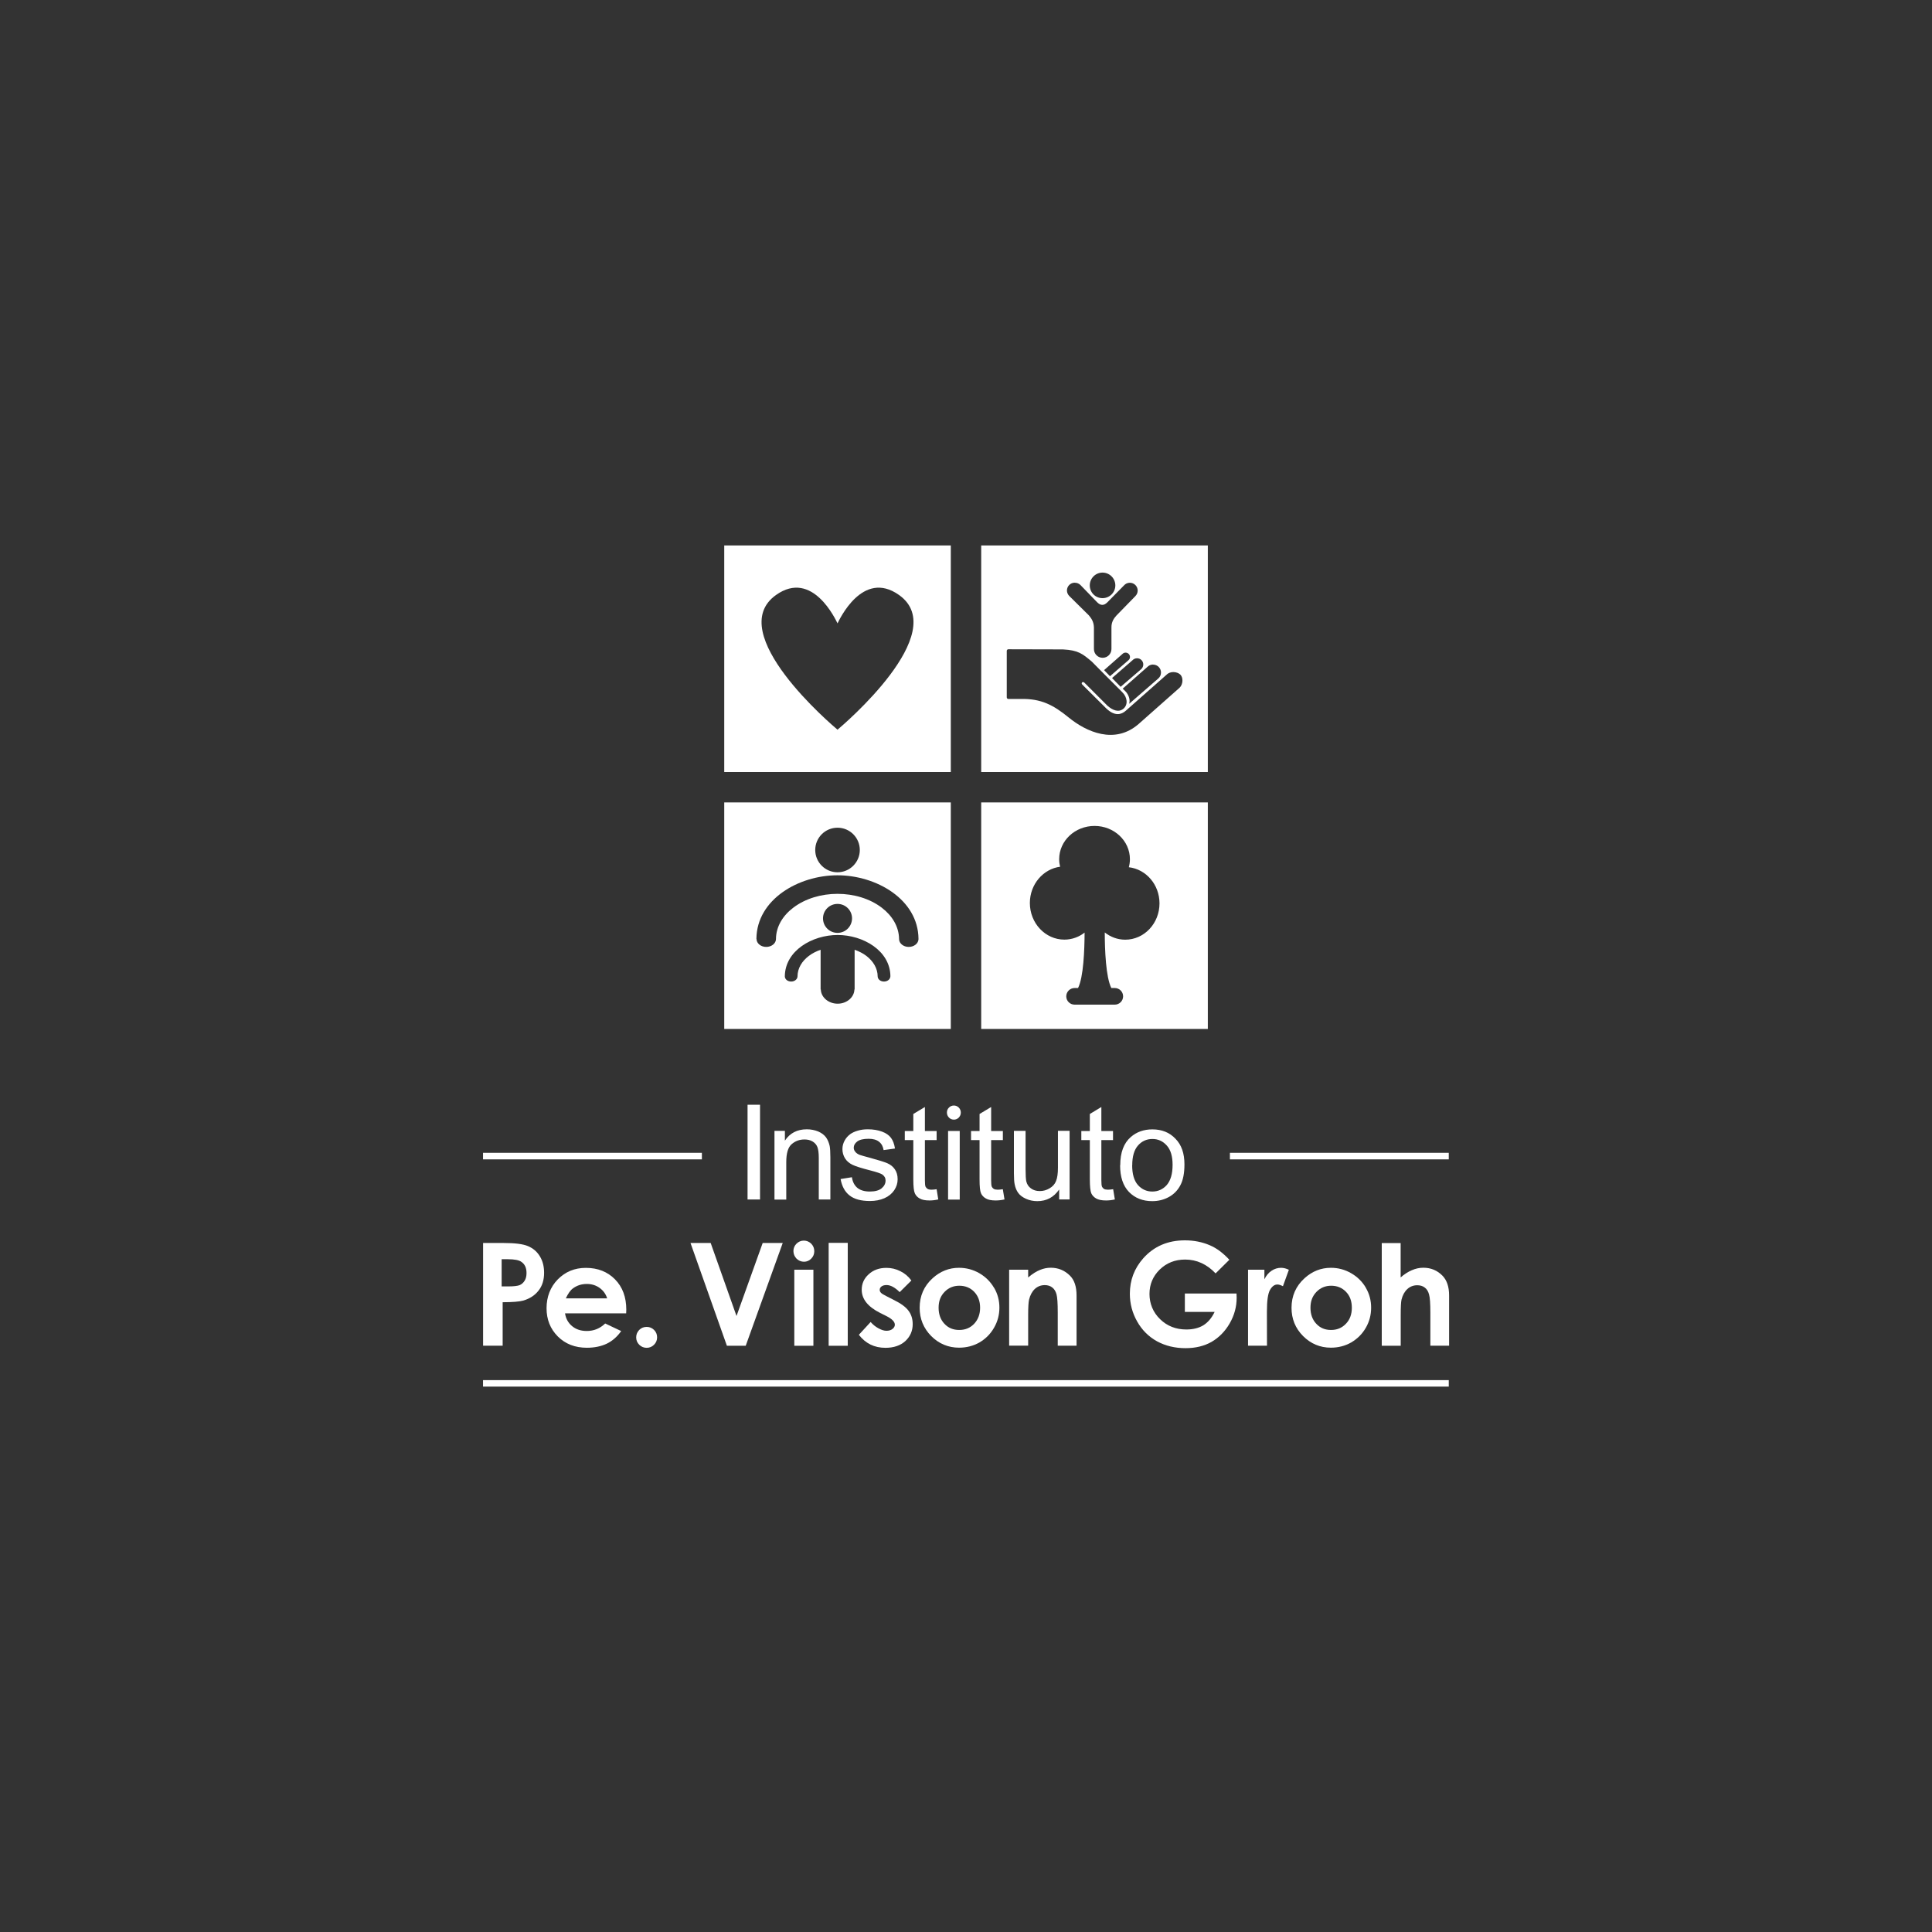
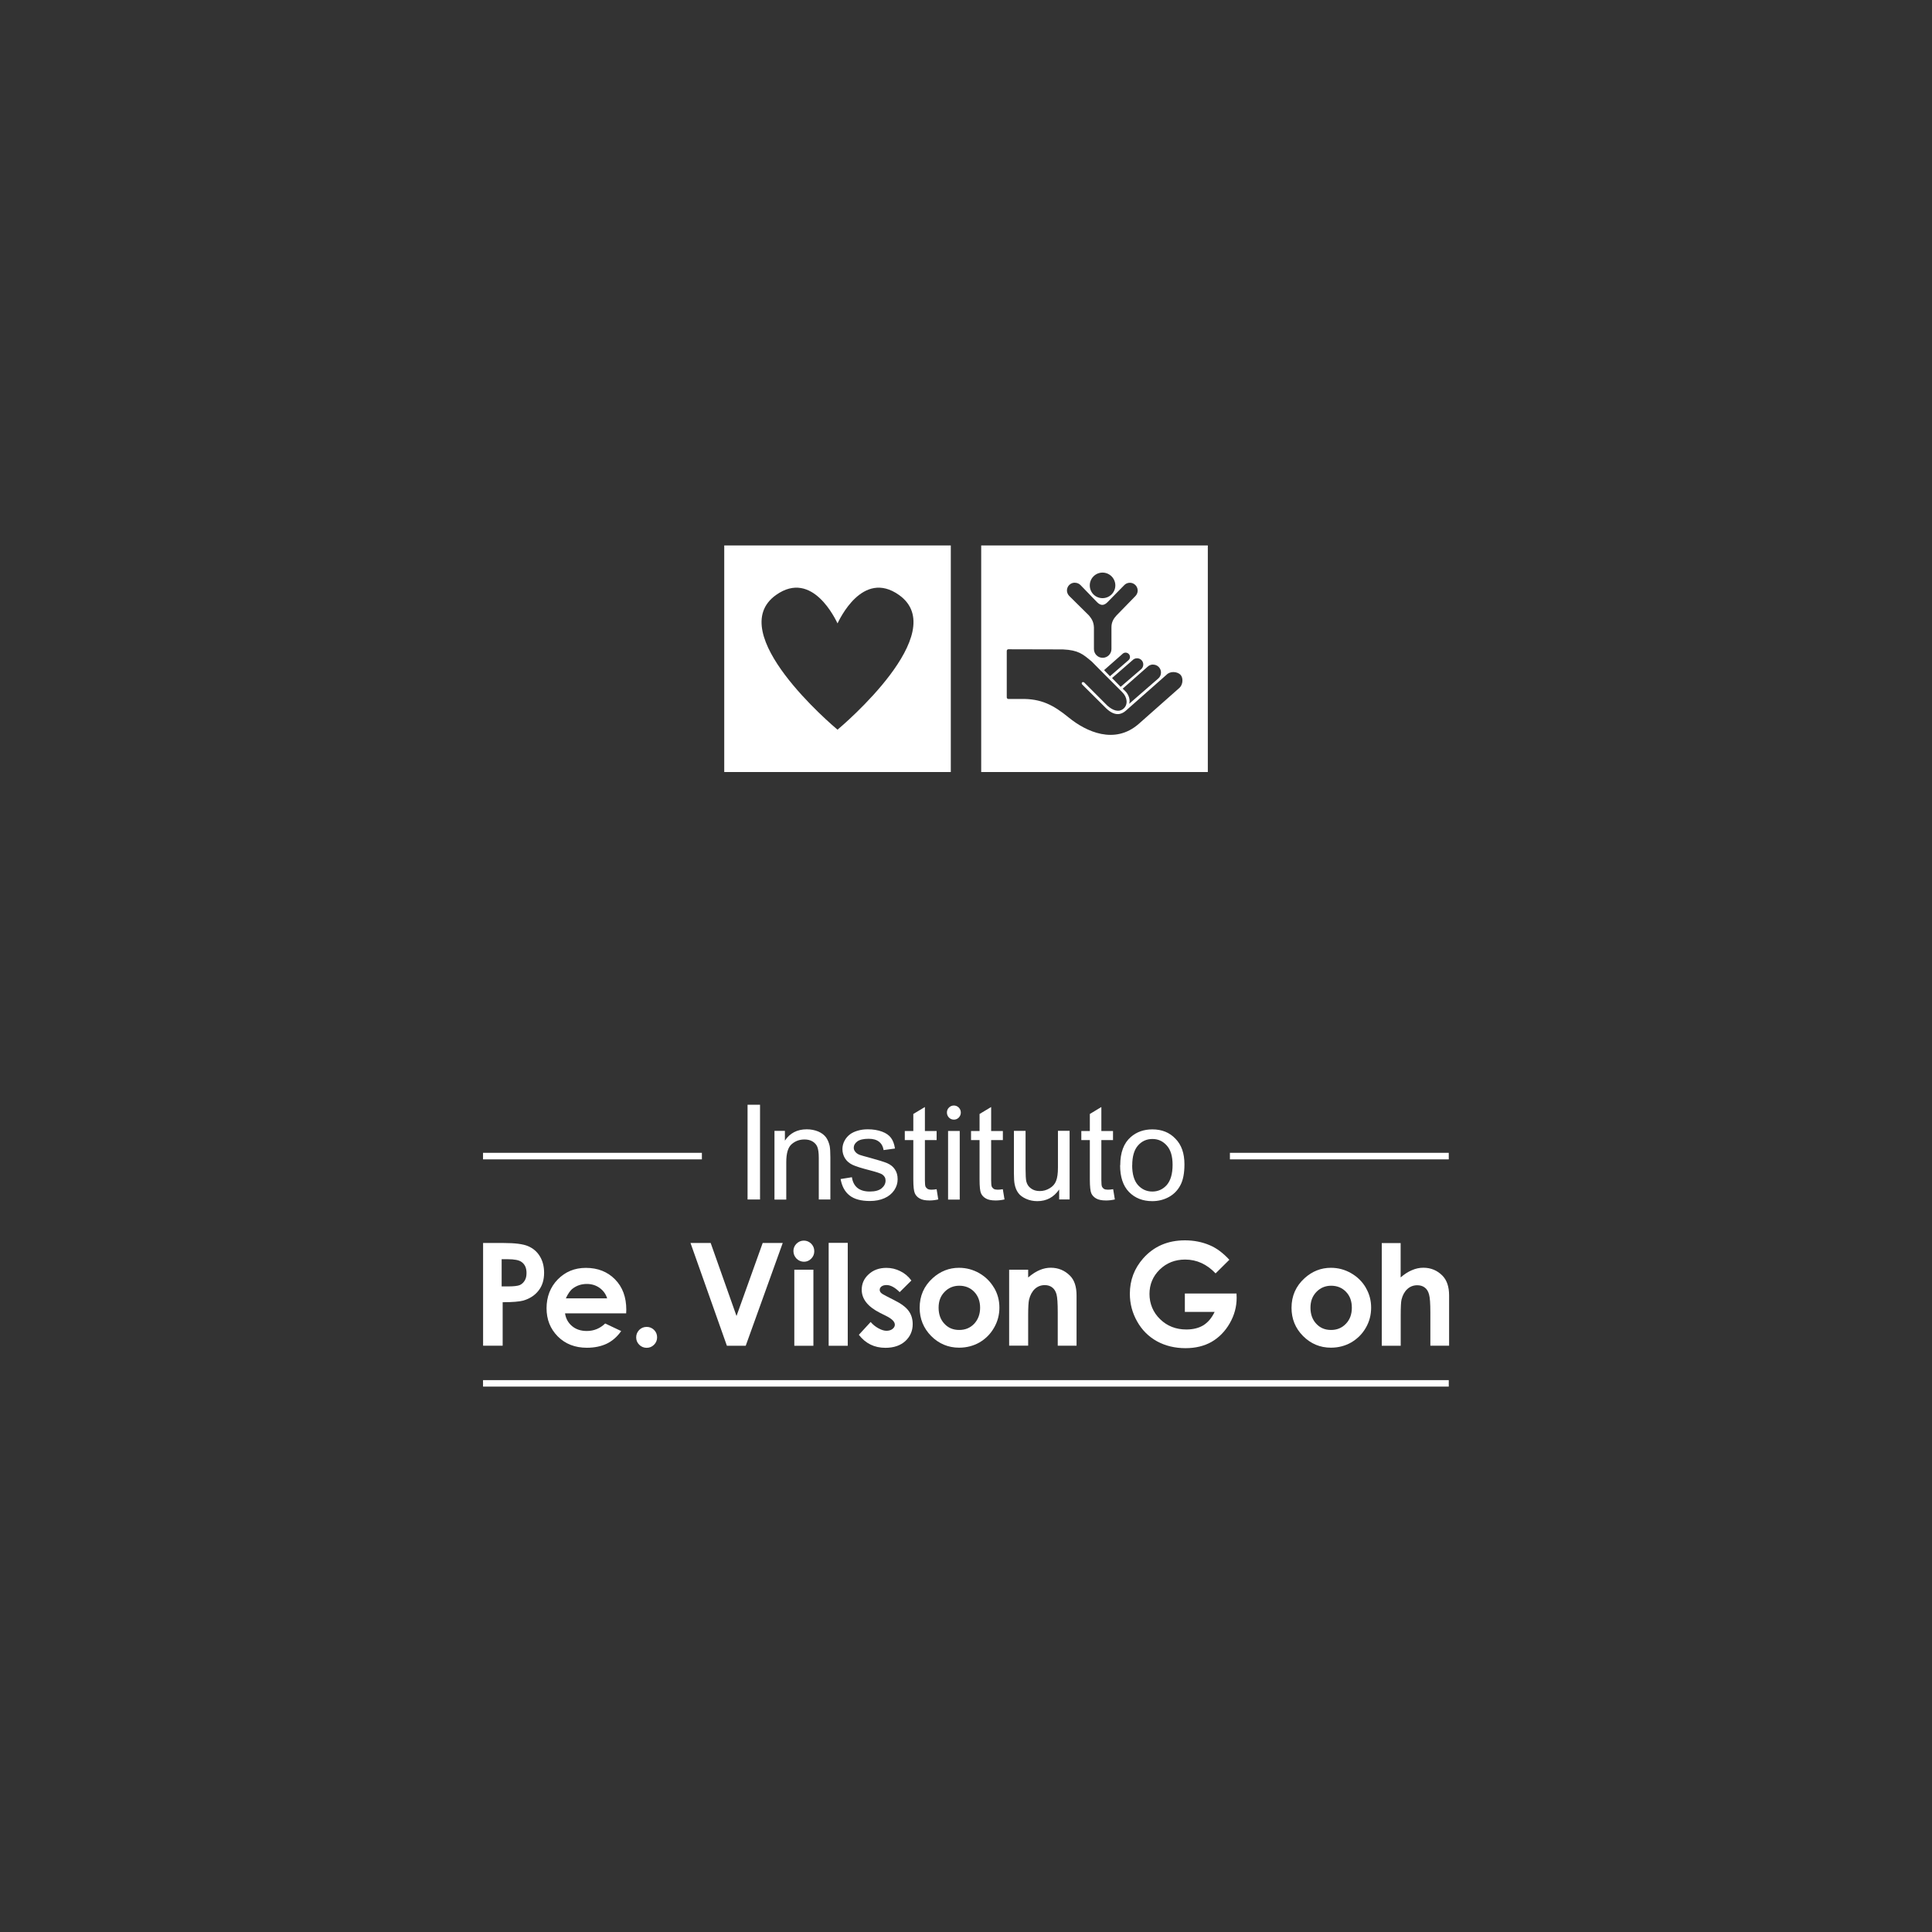
<svg xmlns="http://www.w3.org/2000/svg" id="a" viewBox="0 0 283.46 283.46">
  <rect x="0" y="0" width="283.46" height="283.46" fill="#333333" stroke="none" />
  <defs>
    <style>.b{fill:#fff;}</style>
  </defs>
  <g>
-     <path class="b" d="M106.26,150.97h33.24v-33.24h-33.24v33.24Zm24.37-7.7h0c-.02,.41-.42,.74-.93,.74s-.91-.32-.93-.74h0c0-1.21-.67-2.26-1.64-3.01-.51-.39-1.11-.69-1.74-.91v5.82h-.03c-.03,1.15-1.12,2.09-2.46,2.09s-2.44-.93-2.47-2.09h-.03v-5.82c-.63,.22-1.22,.51-1.74,.91-.99,.75-1.65,1.8-1.65,3.01h0c-.02,.41-.42,.74-.93,.74s-.91-.32-.93-.74h0s0-.01,0-.02c0,0,0,0,0,0,0,0,0,0,0,0,.03-3.77,4.02-6.07,7.75-6.07s7.72,2.3,7.74,6.07c0,0,0,0,0,0,0,0,0,0,0,0,0,0,0,.02,0,.02Zm-9.88-8.53c0-1.17,.95-2.12,2.13-2.12s2.13,.95,2.13,2.12-.95,2.13-2.13,2.13-2.13-.95-2.13-2.13Zm2.13-13.3c1.81,0,3.27,1.47,3.27,3.27s-1.47,3.27-3.27,3.27-3.27-1.46-3.27-3.27,1.46-3.27,3.27-3.27Zm-11.9,16.33s0-.03,0-.04c.06-5.77,6.18-9.31,11.89-9.31s11.83,3.54,11.89,9.31c0,.01,0,.03,0,.04,0,0,0,0,0,.01,0,0,0,.02,0,.02h0c-.02,.62-.65,1.13-1.43,1.13s-1.4-.51-1.42-1.13h0s0-.02,0-.03c0,0,0,0,0,0h0c-.02-1.84-1.03-3.44-2.52-4.58-3.56-2.73-9.46-2.73-13.02,0-1.5,1.14-2.51,2.74-2.52,4.58,0,0,0,0,0,0,0,0,0,0,0,0,0,0,0,.02,0,.03h0c-.02,.62-.65,1.13-1.43,1.13s-1.4-.51-1.42-1.13h0s0-.02,0-.02c0,0,0,0,0-.01Z" />
    <path class="b" d="M106.26,113.27h33.24v-33.24h-33.24v33.24Zm7.59-25.97c5.38-3.83,8.81,3.74,9.03,4.16,.22-.42,3.65-7.99,9.03-4.16,7.78,5.54-8.34,19.18-9.02,19.75v.02s0,0-.01,0c0,0-.01,0-.01,0v-.02c-.68-.57-16.8-14.2-9.02-19.75Z" />
    <path class="b" d="M143.96,80.03v33.24h33.25v-33.24h-33.25Zm25.22,17.48c.64,0,1.16,.52,1.16,1.16,0,.35-.15,.66-.39,.87l-4.28,3.72c.22-.71-.2-1.39-.35-1.6-.12-.18-.6-.62-.6-.62l3.59-3.16c.21-.22,.51-.38,.85-.38Zm-1.44-.02c0,.28-.12,.52-.31,.69l-3.01,2.59-1.26-1.29,3.02-2.63c.16-.17,.4-.27,.65-.27,.5,0,.91,.4,.91,.91Zm-4.88,1.73l-.87-.9,2.68-2.36c.12-.13,.29-.21,.47-.21,.36,0,.65,.29,.65,.64,0,.19-.08,.35-.22,.47l-2.72,2.36Zm-1.1-15.21c1.04,0,1.88,.85,1.88,1.88s-.84,1.87-1.88,1.87-1.87-.83-1.87-1.87,.84-1.88,1.87-1.88Zm-4.05,1.49c.31,0,.59,.12,.8,.32l2.45,2.53c.51,.51,.99,.54,1.51,.02l2.44-2.48c.21-.24,.52-.39,.86-.39,.63,0,1.15,.51,1.15,1.15,0,.32-.14,.61-.35,.82l-2.77,2.84c-.38,.42-.74,.94-.73,1.75v3.16c0,.71-.57,1.29-1.29,1.29s-1.28-.58-1.28-1.29v-3.16c-.03-.96-.47-1.42-.74-1.77l-2.88-2.85c-.2-.2-.34-.5-.34-.8,0-.64,.52-1.15,1.15-1.15Zm15.35,15.41l-6,5.31c-3.51,3.06-7.68,1.15-10.25-.94-2.27-1.86-4.07-2.79-7.03-2.73-.01,0-1.84,0-1.84,0-.13,0-.23-.11-.23-.24v-6.81c0-.13,.1-.24,.23-.24h.03l7.98,.02c2.27,.11,2.91,.67,4.24,1.79,0,0,3.86,3.9,4.46,4.48,.77,.75,.88,1.85,.17,2.44-.73,.59-1.59,.2-2.33-.44l-3.41-3.41c-.26-.2-.5,.08-.3,.29l3.53,3.51c1.25,1.19,2.21,.91,2.85,.35l5.99-5.29c.57-.58,1.54-.46,2.01-.04,.46,.43,.44,1.42-.09,1.94Z" />
-     <path class="b" d="M143.96,150.97h33.25v-33.24h-33.25v33.24Zm11.58-23.79c-.09-.36-.14-.74-.14-1.12,0-2.7,2.32-4.88,5.19-4.88s5.19,2.18,5.19,4.88c0,.41-.06,.8-.16,1.18,2.53,.29,4.5,2.55,4.5,5.3,0,2.95-2.25,5.33-5.03,5.33-1.13,0-2.16-.4-3-1.06,0,2.58,.16,6.55,.96,8.15h.5c.68,0,1.23,.54,1.23,1.22s-.55,1.22-1.23,1.22h-2.85s0,0,0,0h-.15s0,0,0,0h0s-2.88,0-2.88,0c-.68,0-1.23-.54-1.23-1.22s.56-1.22,1.23-1.22h.5c.8-1.59,.95-5.55,.96-8.13-.84,.65-1.86,1.03-2.97,1.03-2.79,0-5.06-2.41-5.06-5.37,0-2.75,1.96-5.02,4.48-5.33Z" />
  </g>
  <rect class="b" x="70.87" y="202.49" width="141.69" height=".95" />
  <rect class="b" x="70.87" y="169.14" width="32.11" height=".96" />
  <rect class="b" x="180.45" y="169.14" width="32.11" height=".96" />
  <path class="b" d="M109.68,175.99v-13.9h1.83v13.9h-1.83Zm3.95,0v-10.07h1.53v1.43c.74-1.11,1.81-1.66,3.21-1.66,.61,0,1.16,.11,1.68,.32,.51,.22,.88,.51,1.15,.87,.25,.36,.42,.77,.53,1.26,.06,.31,.1,.87,.1,1.66v6.19h-1.7v-6.13c0-.69-.07-1.21-.2-1.56-.13-.34-.37-.62-.7-.82-.35-.21-.74-.3-1.2-.3-.73,0-1.35,.23-1.88,.69-.53,.46-.79,1.33-.79,2.63v5.5h-1.71Zm9.68-3l1.68-.27c.1,.68,.37,1.2,.8,1.56,.43,.35,1.04,.54,1.82,.54s1.37-.16,1.75-.48c.38-.32,.57-.7,.57-1.13,0-.39-.17-.68-.51-.91-.23-.14-.81-.34-1.74-.58-1.25-.32-2.12-.59-2.6-.82-.48-.23-.85-.55-1.1-.95-.25-.41-.38-.86-.38-1.35,0-.46,.11-.86,.32-1.25,.2-.38,.49-.7,.84-.96,.27-.19,.63-.37,1.09-.5,.46-.14,.95-.2,1.48-.2,.79,0,1.48,.12,2.08,.34,.6,.22,1.04,.54,1.32,.92,.29,.39,.48,.91,.58,1.56l-1.67,.23c-.08-.52-.29-.92-.65-1.21-.36-.3-.88-.45-1.54-.45-.79,0-1.34,.14-1.68,.4-.33,.25-.51,.56-.51,.9,0,.23,.07,.42,.22,.6,.14,.19,.35,.34,.65,.46,.17,.06,.67,.21,1.51,.43,1.2,.33,2.05,.59,2.53,.79,.48,.21,.85,.5,1.12,.9,.27,.39,.41,.87,.41,1.46s-.17,1.11-.5,1.61c-.34,.5-.81,.89-1.44,1.17-.62,.27-1.33,.41-2.12,.41-1.32,0-2.31-.27-3-.82-.69-.54-1.12-1.35-1.31-2.41h0Zm14.11,1.48l.24,1.51c-.48,.11-.91,.15-1.28,.15-.62,0-1.1-.09-1.44-.29-.35-.19-.58-.45-.72-.77-.14-.31-.22-.99-.22-2.01v-5.79h-1.25v-1.33h1.25v-2.5l1.7-1.02v3.52h1.72v1.33h-1.72v5.89c0,.48,.03,.79,.09,.94,.07,.13,.16,.24,.3,.33,.13,.08,.32,.12,.58,.12,.19,0,.44-.02,.75-.07h0Zm1.68,1.53v-10.07h1.71v10.07h-1.71Zm8.03-1.53l.25,1.51c-.49,.11-.92,.15-1.29,.15-.62,0-1.11-.09-1.44-.29-.34-.19-.58-.45-.72-.77-.14-.31-.21-.99-.21-2.01v-5.79h-1.25v-1.33h1.25v-2.5l1.7-1.02v3.52h1.72v1.33h-1.72v5.89c0,.48,.03,.79,.09,.94,.06,.13,.16,.24,.29,.33,.13,.08,.33,.12,.58,.12,.2,0,.44-.02,.75-.07h0Zm8.27,1.53v-1.48c-.79,1.14-1.85,1.71-3.2,1.71-.59,0-1.14-.11-1.66-.34-.51-.23-.9-.52-1.14-.86-.26-.35-.43-.77-.53-1.27-.07-.33-.11-.87-.11-1.6v-6.24h1.71v5.59c0,.89,.04,1.49,.1,1.8,.11,.45,.33,.8,.69,1.05,.35,.26,.77,.39,1.29,.39s.99-.13,1.44-.4c.45-.26,.77-.61,.95-1.07,.19-.46,.28-1.12,.28-1.97v-5.4h1.71v10.07h-1.53Zm7.92-1.53l.25,1.51c-.48,.11-.91,.15-1.29,.15-.62,0-1.1-.09-1.45-.29-.33-.19-.58-.45-.72-.77-.13-.31-.21-.99-.21-2.01v-5.79h-1.25v-1.33h1.25v-2.5l1.69-1.02v3.52h1.71v1.33h-1.71v5.89c0,.48,.03,.79,.09,.94,.06,.13,.16,.24,.29,.33,.13,.08,.33,.12,.58,.12,.19,0,.44-.02,.75-.07h0Zm1.04-3.51c0-1.87,.52-3.25,1.55-4.14,.86-.75,1.92-1.12,3.16-1.12,1.39,0,2.52,.45,3.39,1.37,.89,.9,1.32,2.15,1.32,3.76,0,1.3-.2,2.32-.59,3.05-.39,.75-.95,1.33-1.69,1.74-.75,.41-1.56,.61-2.44,.61-1.4,0-2.54-.45-3.42-1.35-.87-.9-1.3-2.21-1.3-3.91h0Zm1.75,0c0,1.29,.28,2.26,.84,2.9,.57,.64,1.28,.96,2.12,.96s1.56-.33,2.12-.96c.56-.66,.85-1.63,.85-2.96,0-1.25-.28-2.2-.85-2.83-.57-.64-1.26-.96-2.11-.96s-1.56,.32-2.12,.96c-.56,.64-.84,1.61-.84,2.89Zm-26.16-8.76c.28,0,.52,.1,.72,.3,.2,.21,.3,.45,.3,.74s-.11,.52-.3,.73c-.2,.2-.44,.3-.71,.3-.29,0-.53-.1-.73-.3-.2-.21-.3-.46-.3-.75,0-.28,.1-.52,.3-.72,.2-.2,.44-.3,.72-.3h0Z" />
  <g>
    <path class="b" d="M70.87,182.37h3.04c1.65,0,2.83,.15,3.56,.46,.73,.31,1.31,.79,1.73,1.48,.42,.68,.63,1.49,.63,2.43,0,1.05-.27,1.93-.82,2.62-.55,.71-1.3,1.18-2.24,1.46-.55,.15-1.56,.24-3.02,.24v6.38h-2.87v-15.08h0Zm2.72,6.37h1c.8,0,1.35-.07,1.66-.19,.31-.14,.56-.37,.73-.66,.19-.3,.27-.67,.27-1.12,0-.75-.25-1.29-.75-1.63-.35-.26-1.03-.39-2.01-.39h-.89v3.99h0Zm18.29,3.95h-8.98c.12,.79,.48,1.42,1.04,1.88,.56,.47,1.28,.71,2.15,.71,1.04,0,1.95-.37,2.7-1.1l2.35,1.11c-.58,.83-1.29,1.45-2.11,1.85-.82,.39-1.8,.6-2.92,.6-1.75,0-3.17-.56-4.27-1.66-1.1-1.11-1.65-2.48-1.65-4.14s.55-3.11,1.65-4.23c1.1-1.12,2.47-1.69,4.12-1.69,1.75,0,3.18,.57,4.28,1.69,1.1,1.12,1.65,2.6,1.65,4.45l-.02,.54h0Zm-2.8-2.2c-.19-.62-.55-1.12-1.09-1.52-.54-.39-1.17-.59-1.89-.59-.78,0-1.46,.22-2.05,.66-.37,.27-.71,.76-1.03,1.45h6.05Zm5.8,4.19c.42,0,.78,.15,1.08,.44,.3,.3,.45,.66,.45,1.09s-.15,.79-.45,1.09c-.3,.3-.66,.45-1.08,.45s-.79-.15-1.09-.45c-.3-.3-.45-.66-.45-1.09s.16-.78,.45-1.09c.3-.29,.66-.44,1.09-.44h0Z" />
    <path class="b" d="M117.94,182.02c.42,0,.78,.16,1.08,.45,.3,.31,.45,.67,.45,1.11s-.16,.79-.45,1.09c-.3,.3-.65,.45-1.06,.45s-.8-.16-1.1-.46c-.29-.31-.45-.68-.45-1.12,0-.41,.16-.78,.45-1.07,.3-.29,.66-.45,1.08-.45h0Z" />
    <g>
      <polygon class="b" points="101.31 182.37 104.27 182.37 108.06 193.08 111.9 182.37 114.84 182.37 109.41 197.45 106.65 197.45 101.31 182.37 101.31 182.37" />
      <polygon class="b" points="116.54 186.29 119.34 186.29 119.34 197.45 116.54 197.45 116.54 186.29 116.54 186.29" />
      <polygon class="b" points="121.58 182.35 124.38 182.35 124.38 197.45 121.58 197.45 121.58 182.35 121.58 182.35" />
      <path class="b" d="M133.73,187.86l-1.73,1.72c-.7-.7-1.35-1.04-1.92-1.04-.31,0-.56,.07-.74,.2-.18,.14-.27,.3-.27,.5,0,.15,.05,.29,.17,.42,.11,.13,.39,.3,.83,.52l1.02,.52c1.08,.53,1.82,1.07,2.22,1.63,.41,.55,.6,1.21,.6,1.95,0,.98-.36,1.81-1.08,2.48-.73,.66-1.7,.99-2.92,.99-1.63,0-2.92-.64-3.9-1.91l1.73-1.88c.32,.38,.71,.69,1.15,.93,.44,.24,.83,.36,1.17,.36,.37,0,.66-.09,.89-.27,.22-.18,.34-.38,.34-.62,0-.43-.41-.85-1.22-1.26l-.94-.47c-1.81-.91-2.7-2.04-2.7-3.4,0-.88,.33-1.64,1.01-2.26,.68-.63,1.55-.95,2.61-.95,.73,0,1.4,.16,2.05,.49,.64,.31,1.18,.77,1.62,1.37h0Z" />
      <path class="b" d="M145.84,188.94c-.52-.89-1.24-1.61-2.16-2.14-.93-.53-1.92-.79-2.98-.79-1.45,0-2.74,.51-3.86,1.52-1.28,1.16-1.91,2.61-1.91,4.35,0,1.62,.57,3,1.69,4.14,1.13,1.13,2.5,1.71,4.1,1.71,1.09,0,2.09-.26,2.99-.77,.9-.53,1.61-1.24,2.13-2.15,.53-.91,.79-1.9,.79-2.95s-.25-2.02-.78-2.92Zm-2.91,5.28c-.58,.61-1.31,.91-2.19,.91s-1.6-.29-2.17-.9c-.57-.6-.86-1.39-.86-2.36s.28-1.71,.87-2.32c.57-.6,1.3-.91,2.17-.91s1.62,.3,2.19,.9c.57,.6,.86,1.38,.86,2.33s-.3,1.74-.87,2.35Z" />
      <path class="b" d="M148.06,186.29h2.79v1.14c.63-.54,1.21-.9,1.74-1.11,.51-.21,1.03-.32,1.57-.32,1.11,0,2.05,.39,2.83,1.17,.65,.65,.96,1.62,.96,2.9v7.37h-2.76v-4.88c0-1.33-.06-2.22-.18-2.66-.12-.43-.32-.77-.62-1-.29-.23-.66-.35-1.1-.35-.57,0-1.06,.19-1.47,.57-.4,.38-.68,.91-.84,1.57-.08,.35-.13,1.1-.13,2.26v4.48h-2.79v-11.15h0Z" />
    </g>
    <g>
      <path class="b" d="M180.37,184.83l-2.02,2c-1.28-1.35-2.77-2.03-4.47-2.03-1.48,0-2.72,.49-3.73,1.47-1,.98-1.5,2.18-1.5,3.58s.52,2.7,1.56,3.7c1.04,1.01,2.32,1.51,3.85,1.51,.98,0,1.83-.21,2.5-.62,.68-.43,1.22-1.07,1.65-1.96h-4.37v-2.7h7.58l.02,.63c0,1.32-.34,2.57-1.02,3.75-.68,1.18-1.57,2.08-2.65,2.71-1.09,.62-2.37,.93-3.83,.93-1.56,0-2.96-.34-4.19-1.01-1.22-.68-2.2-1.64-2.91-2.91-.71-1.25-1.07-2.61-1.07-4.06,0-2,.66-3.73,1.97-5.21,1.57-1.76,3.61-2.63,6.11-2.63,1.31,0,2.54,.24,3.67,.73,.97,.41,1.91,1.11,2.84,2.11h0Z" />
-       <path class="b" d="M183.11,186.29h2.4v1.41c.26-.55,.61-.97,1.04-1.25,.42-.29,.9-.44,1.41-.44,.36,0,.75,.1,1.14,.29l-.87,2.41c-.33-.17-.6-.25-.81-.25-.43,0-.79,.27-1.09,.8-.3,.53-.45,1.57-.45,3.14v.54s.01,4.5,.01,4.5h-2.78v-11.15h0Z" />
      <path class="b" d="M200.4,188.94c-.52-.89-1.24-1.61-2.17-2.14-.92-.53-1.91-.79-2.96-.79-1.46,0-2.74,.51-3.86,1.52-1.28,1.16-1.92,2.61-1.92,4.35,0,1.62,.56,3,1.69,4.14,1.13,1.13,2.49,1.71,4.09,1.71,1.09,0,2.09-.26,2.98-.77,.9-.53,1.62-1.24,2.14-2.15,.53-.91,.78-1.9,.78-2.95s-.25-2.02-.78-2.92Zm-2.93,5.28c-.58,.61-1.3,.91-2.18,.91s-1.59-.29-2.16-.9c-.57-.6-.86-1.39-.86-2.36s.29-1.71,.87-2.32c.58-.6,1.3-.91,2.17-.91s1.61,.3,2.18,.9c.58,.6,.85,1.38,.85,2.33s-.28,1.74-.87,2.35Z" />
      <path class="b" d="M202.72,182.38h2.78v5.04c.54-.47,1.1-.83,1.65-1.06,.55-.24,1.11-.36,1.68-.36,1.11,0,2.04,.39,2.8,1.16,.65,.66,.98,1.63,.98,2.91v7.37h-2.75v-4.88c0-1.29-.06-2.18-.19-2.63-.12-.46-.33-.8-.63-1.02-.3-.23-.66-.34-1.1-.34-.57,0-1.06,.19-1.46,.56-.41,.38-.69,.89-.85,1.54-.08,.33-.12,1.1-.12,2.3v4.48h-2.78v-15.06Z" />
    </g>
  </g>
</svg>